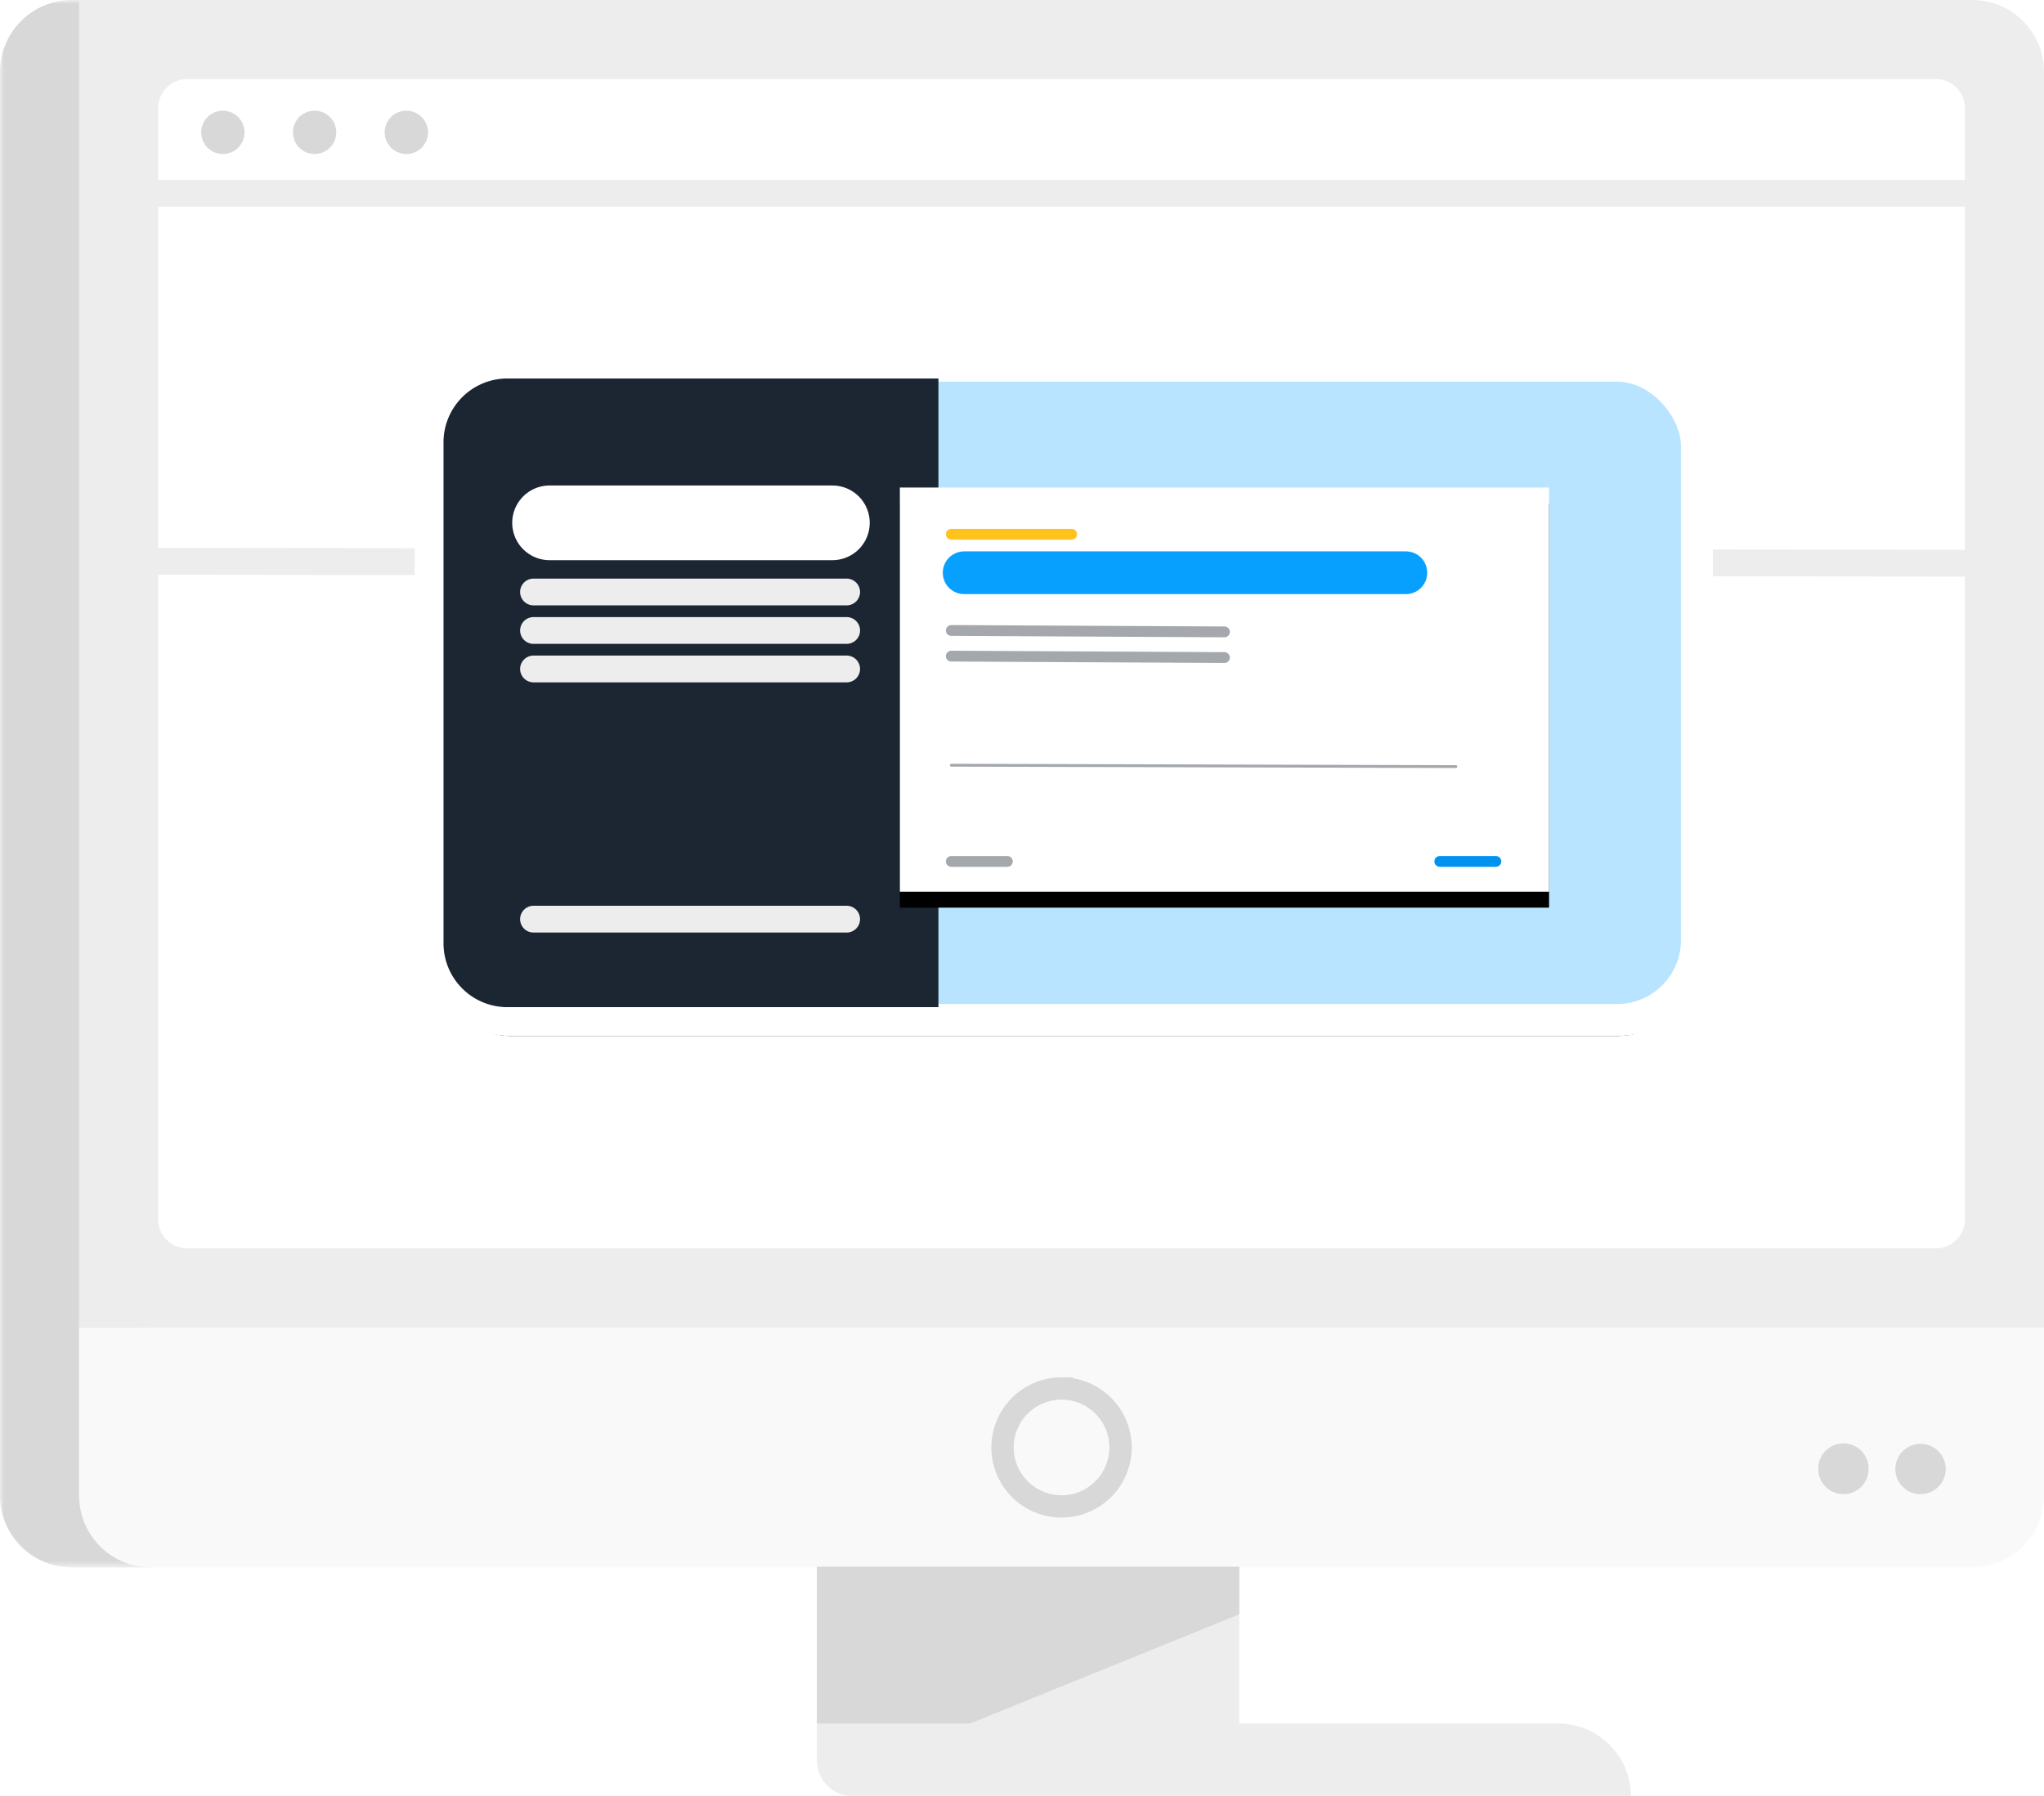
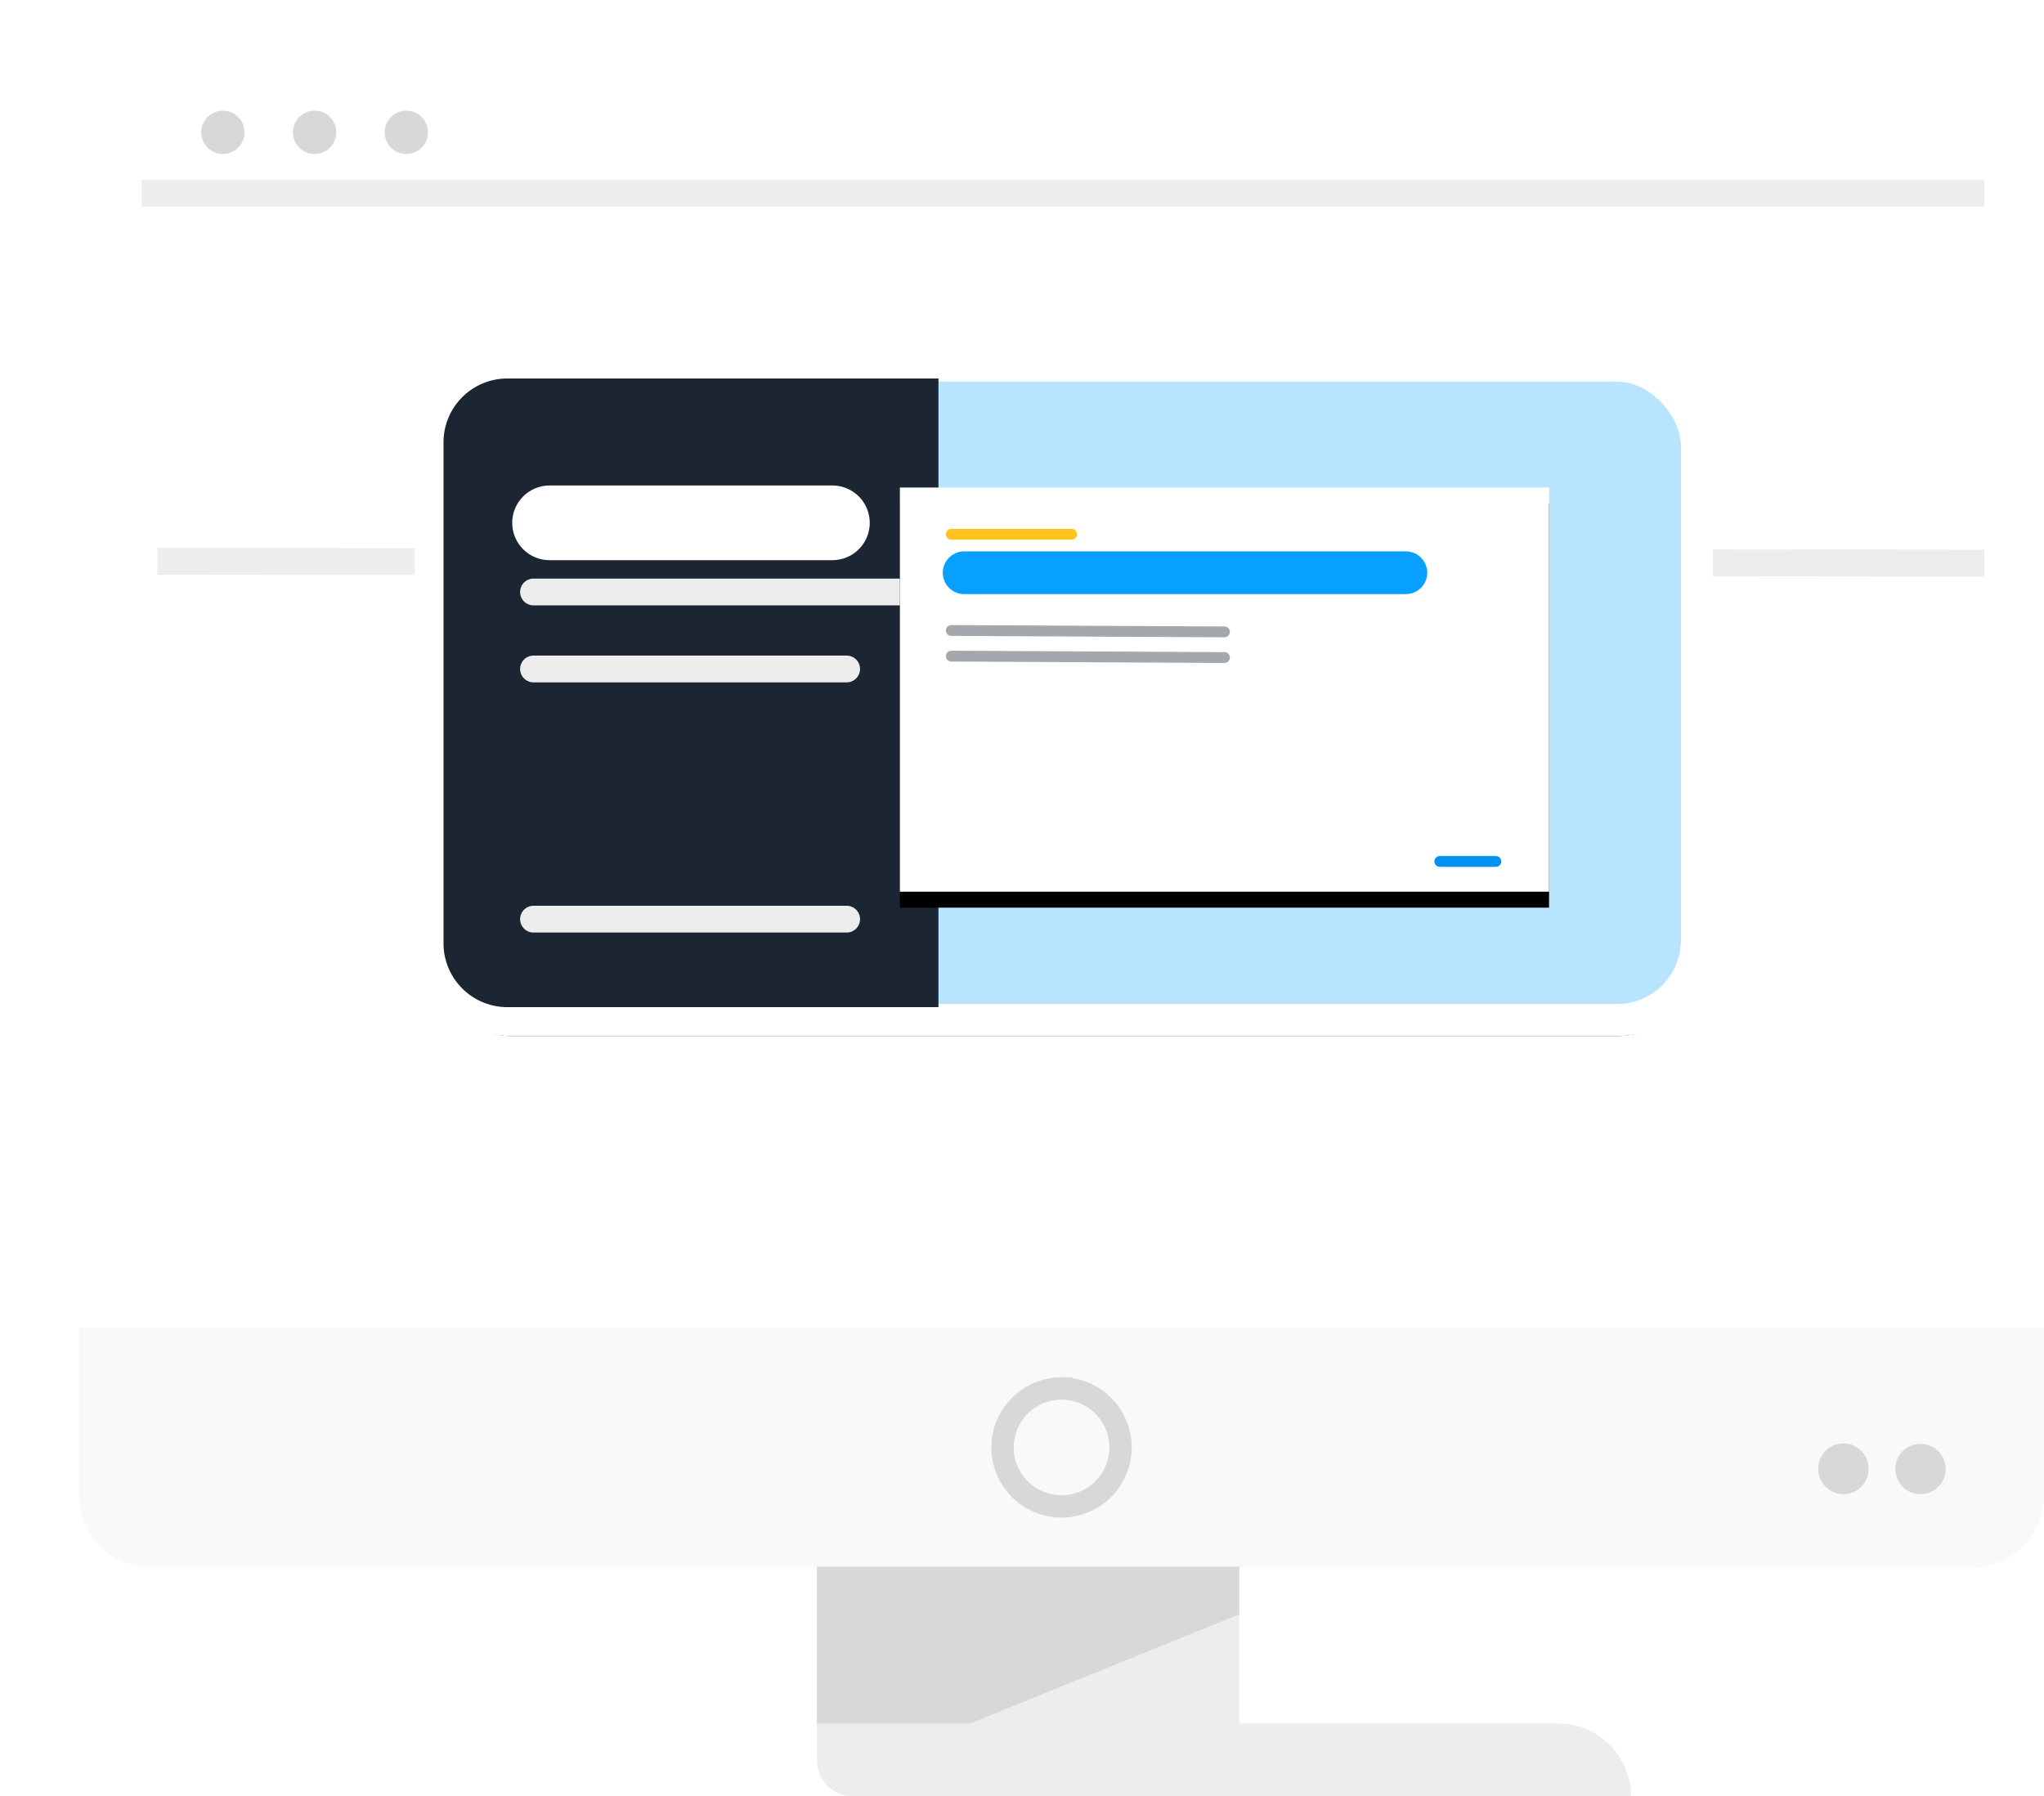
<svg xmlns="http://www.w3.org/2000/svg" xmlns:xlink="http://www.w3.org/1999/xlink" width="256" height="225" viewBox="0 0 256 225">
  <defs>
    <filter x="-5.7%" y="-8.5%" width="111.3%" height="122%" id="688iem7amc">
      <feMorphology radius="2" operator="dilate" in="SourceAlpha" result="shadowSpreadOuter1" />
      <feOffset dy="2" in="shadowSpreadOuter1" result="shadowOffsetOuter1" />
      <feGaussianBlur stdDeviation="2" in="shadowOffsetOuter1" result="shadowBlurOuter1" />
      <feComposite in="shadowBlurOuter1" in2="SourceAlpha" operator="out" result="shadowBlurOuter1" />
      <feColorMatrix values="0 0 0 0 0 0 0 0 0 0 0 0 0 0 0 0 0 0 0.5 0" in="shadowBlurOuter1" />
    </filter>
    <filter x="-8.6%" y="-9.9%" width="117.2%" height="127.7%" id="6zdronfy6e">
      <feOffset dy="2" in="SourceAlpha" result="shadowOffsetOuter1" />
      <feGaussianBlur stdDeviation="2" in="shadowOffsetOuter1" result="shadowBlurOuter1" />
      <feColorMatrix values="0 0 0 0 0 0 0 0 0 0 0 0 0 0 0 0 0 0 0.5 0" in="shadowBlurOuter1" />
    </filter>
    <path id="lxw30xic2a" d="M0 0h18.908v196.339H0z" />
    <path id="fk1xbufzqf" d="M112.704 61.071h81.308v50.625h-81.308z" />
    <rect id="7h584bk73d" x="53.937" y="45.804" width="158.591" height="81.964" rx="10" />
  </defs>
  <g fill="none" fill-rule="evenodd">
    <g>
      <mask id="lry3fstfxb" fill="#fff">
        <use xlink:href="#lxw30xic2a" />
      </mask>
-       <path d="M18.908 196.339H9.003c-4.972 0-9.003-4.03-9.003-9V9C0 4.03 4.03 0 9.003 0h9.905v196.339z" fill="#D8D8D8" mask="url(#lry3fstfxb)" />
    </g>
    <path d="M246.997 196.339H18.907c-4.972 0-9.003-4.03-9.003-9v-21.055H256v21.055c0 4.97-4.03 9-9.003 9" fill="#F9F9F9" />
-     <path d="M9.904 0v166.284H256V9c0-4.97-4.03-9-9.003-9H9.904z" fill="#EDEDED" />
    <path d="M140.342 181.312a7.388 7.388 0 0 0-7.39-7.387 7.388 7.388 0 0 0-7.39 7.387 7.388 7.388 0 0 0 7.39 7.386 7.388 7.388 0 0 0 7.39-7.386z" stroke="#D8D8D8" stroke-width="2.796" />
    <path d="M234.03 184.012a3.151 3.151 0 1 0-6.301.001 3.151 3.151 0 0 0 6.302 0M243.688 184.012a3.151 3.151 0 1 0-6.303.001 3.151 3.151 0 0 0 6.303 0" fill="#D8D8D8" />
    <path d="M155.212 225h-48.393a4.5 4.5 0 0 1-4.502-4.5v-24.237h52.895V225zM204.264 225h-49.052v-9.11h39.938c5.034 0 9.114 4.078 9.114 9.11z" fill="#EDEDED" />
    <path fill="#D8D8D8" d="M155.212 196.263h-52.895v19.627H121.5l33.712-13.677z" />
    <path d="M242.444 156.38H23.46a3.648 3.648 0 0 1-3.65-3.647V13.551a3.648 3.648 0 0 1 3.65-3.647h218.983a3.648 3.648 0 0 1 3.648 3.647v139.182a3.648 3.648 0 0 1-3.648 3.647" fill="#FFF" />
    <path stroke="#EDEDED" stroke-width="3.355" d="M248.522 24.211H17.742" />
    <path d="M30.623 16.577a2.712 2.712 0 1 0-5.424.001 2.712 2.712 0 0 0 5.424 0M42.114 16.577a2.712 2.712 0 1 0-5.425.001 2.712 2.712 0 0 0 5.425 0M53.605 16.577a2.712 2.712 0 1 0-5.425.001 2.712 2.712 0 0 0 5.425 0" fill="#D8D8D8" />
    <path stroke="#EDEDED" stroke-width="3.355" d="m248.522 70.546-228.799-.233" />
    <g>
      <use fill="#000" filter="url(#688iem7amc)" xlink:href="#7h584bk73d" />
      <use stroke="#FFF" stroke-width="4" fill="#B9E4FF" xlink:href="#7h584bk73d" />
    </g>
    <path d="M63.547 47.41h53.988v78.75H63.547a8 8 0 0 1-8-8V55.41a8 8 0 0 1 8-8z" fill="#1B2632" />
    <path stroke="#FFF" stroke-width="9.355" stroke-linecap="round" d="M68.83 65.491h35.422" />
-     <path stroke="#EDEDED" stroke-width="3.355" stroke-linecap="round" d="M66.818 74.154h39.221M66.818 78.975h39.221M66.818 83.796h39.221M66.818 115.136h39.221" />
+     <path stroke="#EDEDED" stroke-width="3.355" stroke-linecap="round" d="M66.818 74.154h39.221h39.221M66.818 83.796h39.221M66.818 115.136h39.221" />
    <g>
      <use fill="#000" filter="url(#6zdronfy6e)" xlink:href="#fk1xbufzqf" />
      <use fill="#FFF" xlink:href="#fk1xbufzqf" />
    </g>
    <path stroke="#FFC31E" stroke-width="1.355" stroke-linecap="round" d="M119.145 66.921h15.07" />
-     <path stroke-opacity=".4" stroke="#1D2631" stroke-width="1.355" stroke-linecap="round" d="M119.145 107.904h7.019" />
    <path stroke="#0092EE" stroke-width="1.355" stroke-linecap="round" d="M180.327 107.904h7.02" />
    <path stroke-opacity=".4" stroke="#1D2631" stroke-width="1.355" stroke-linecap="round" d="m119.145 78.975 34.213.177M119.145 82.189l34.213.177" />
-     <path stroke-opacity=".4" stroke="#1D2631" stroke-width=".355" stroke-linecap="round" d="m119.145 95.85 63.195.177" />
    <path stroke="#08A0FF" stroke-width="5.355" stroke-linecap="round" d="M120.755 71.743h55.321" />
  </g>
</svg>